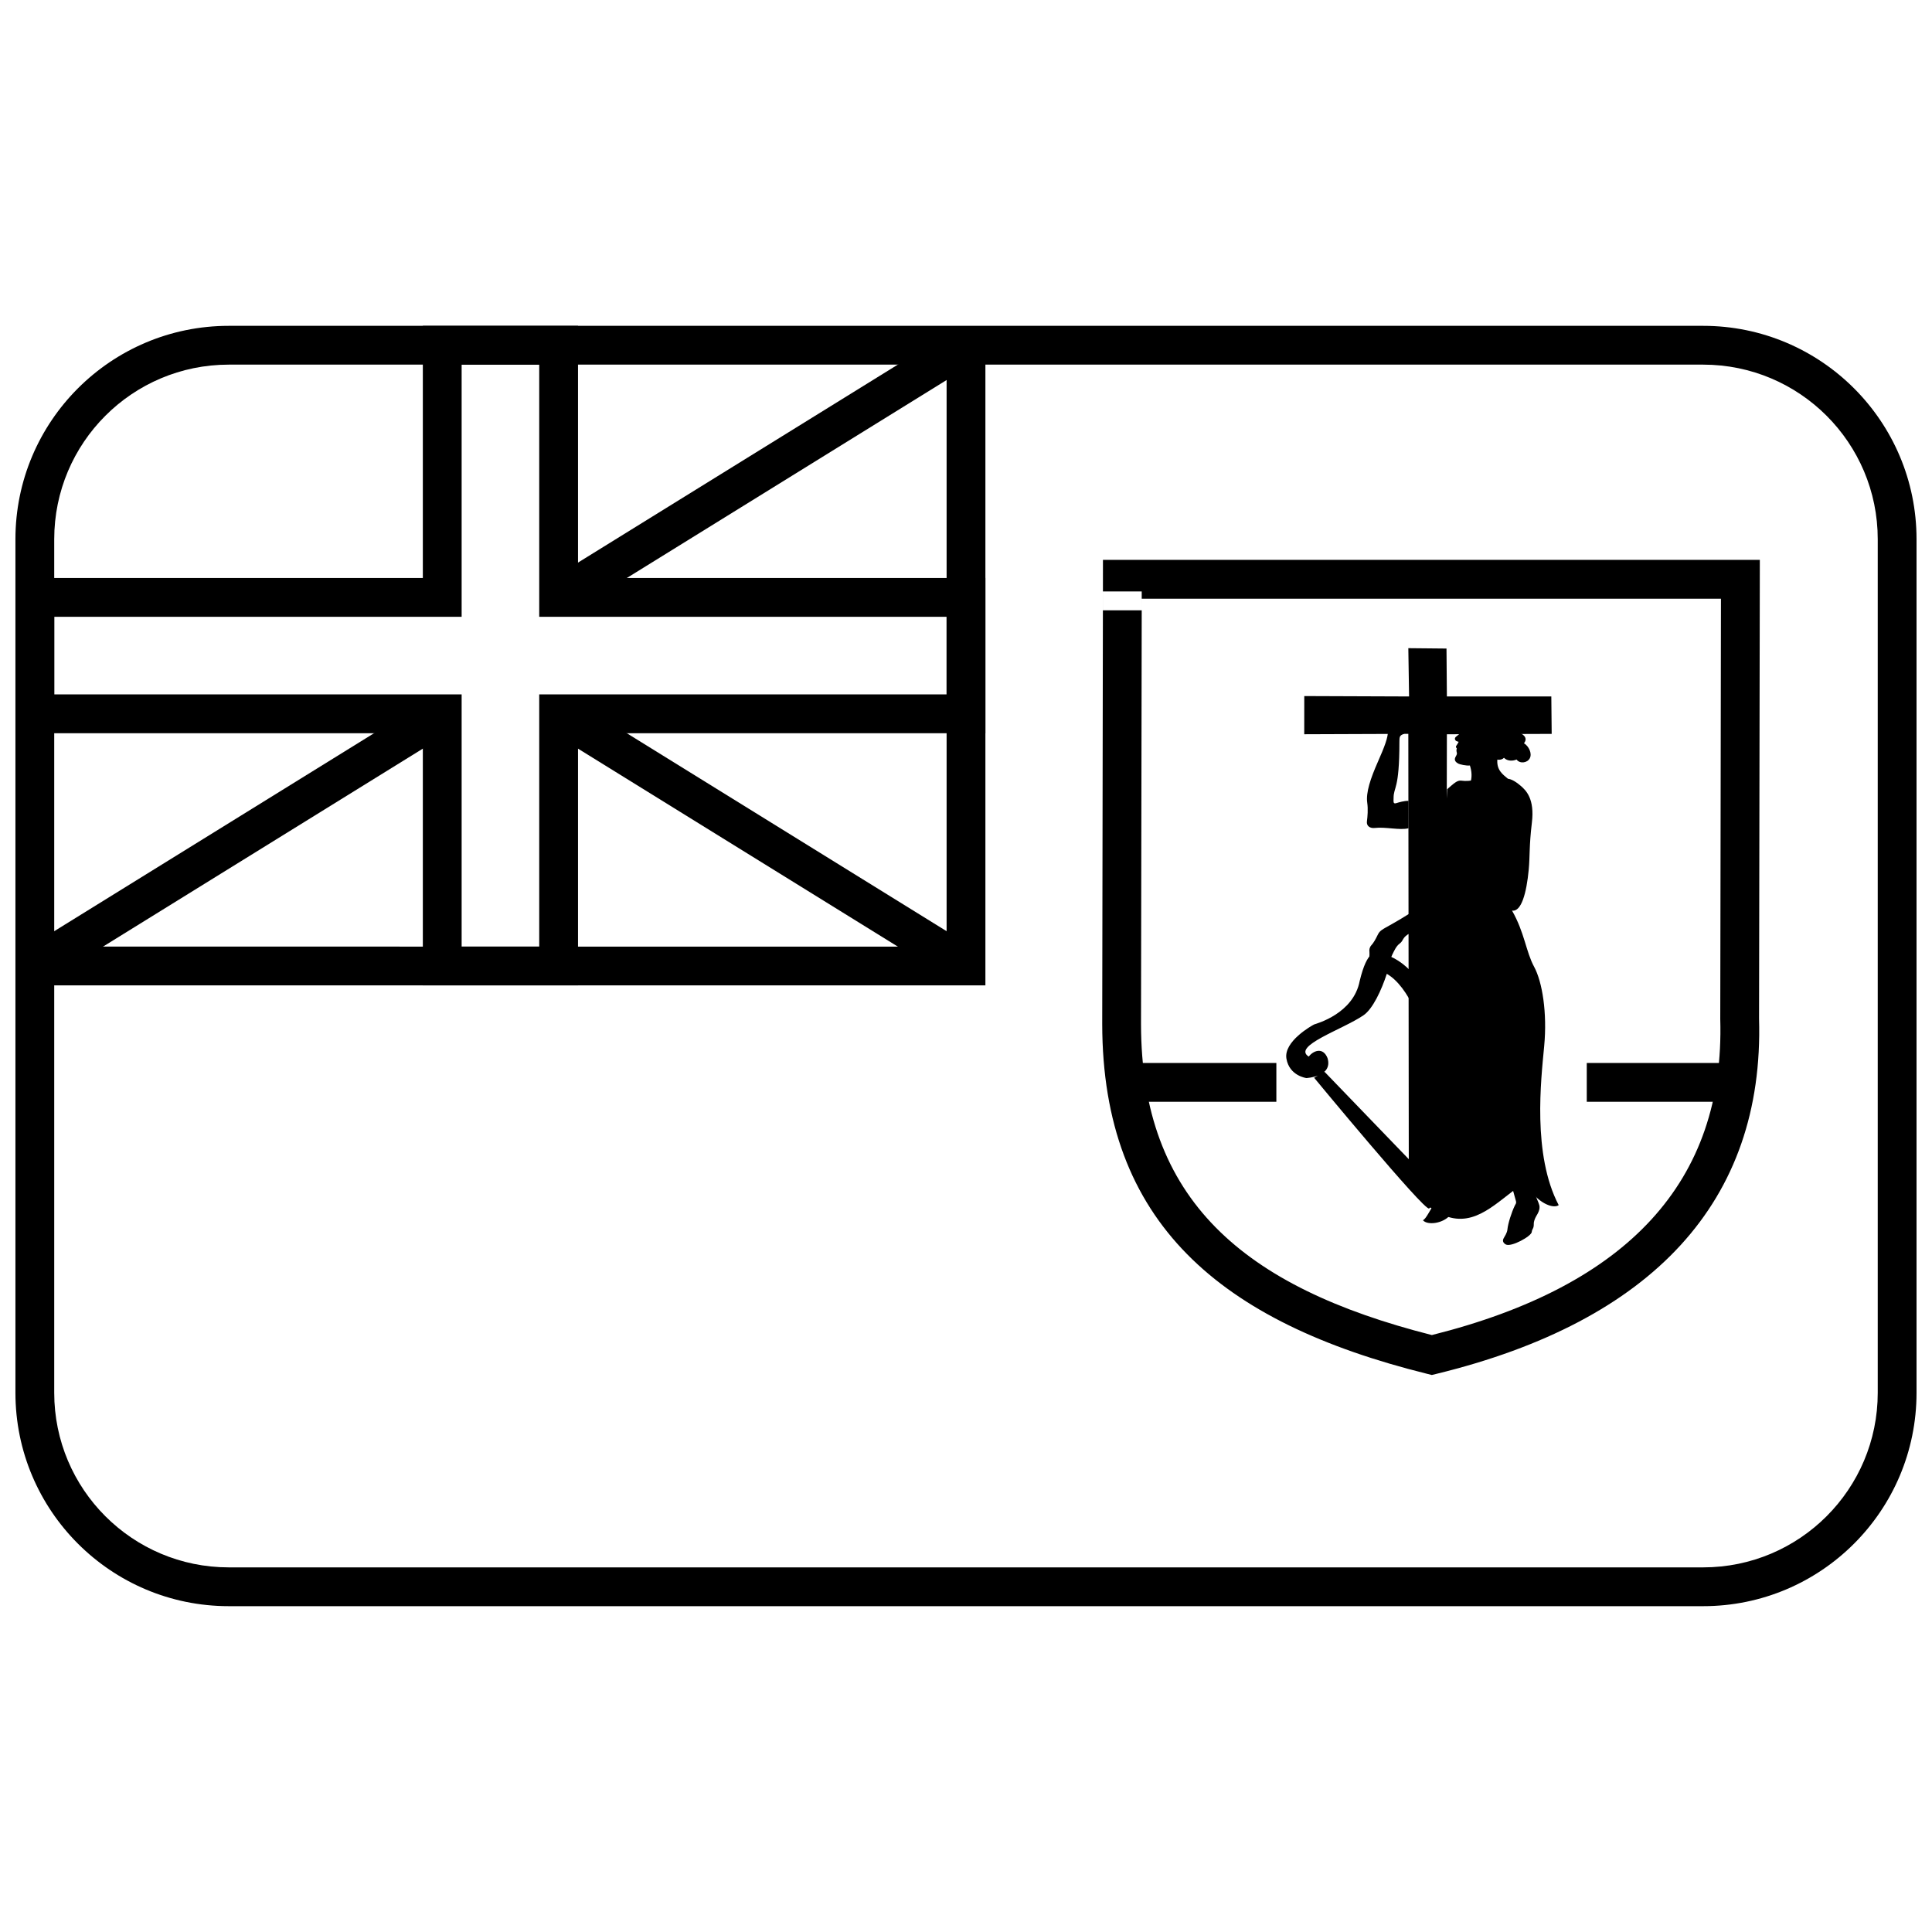
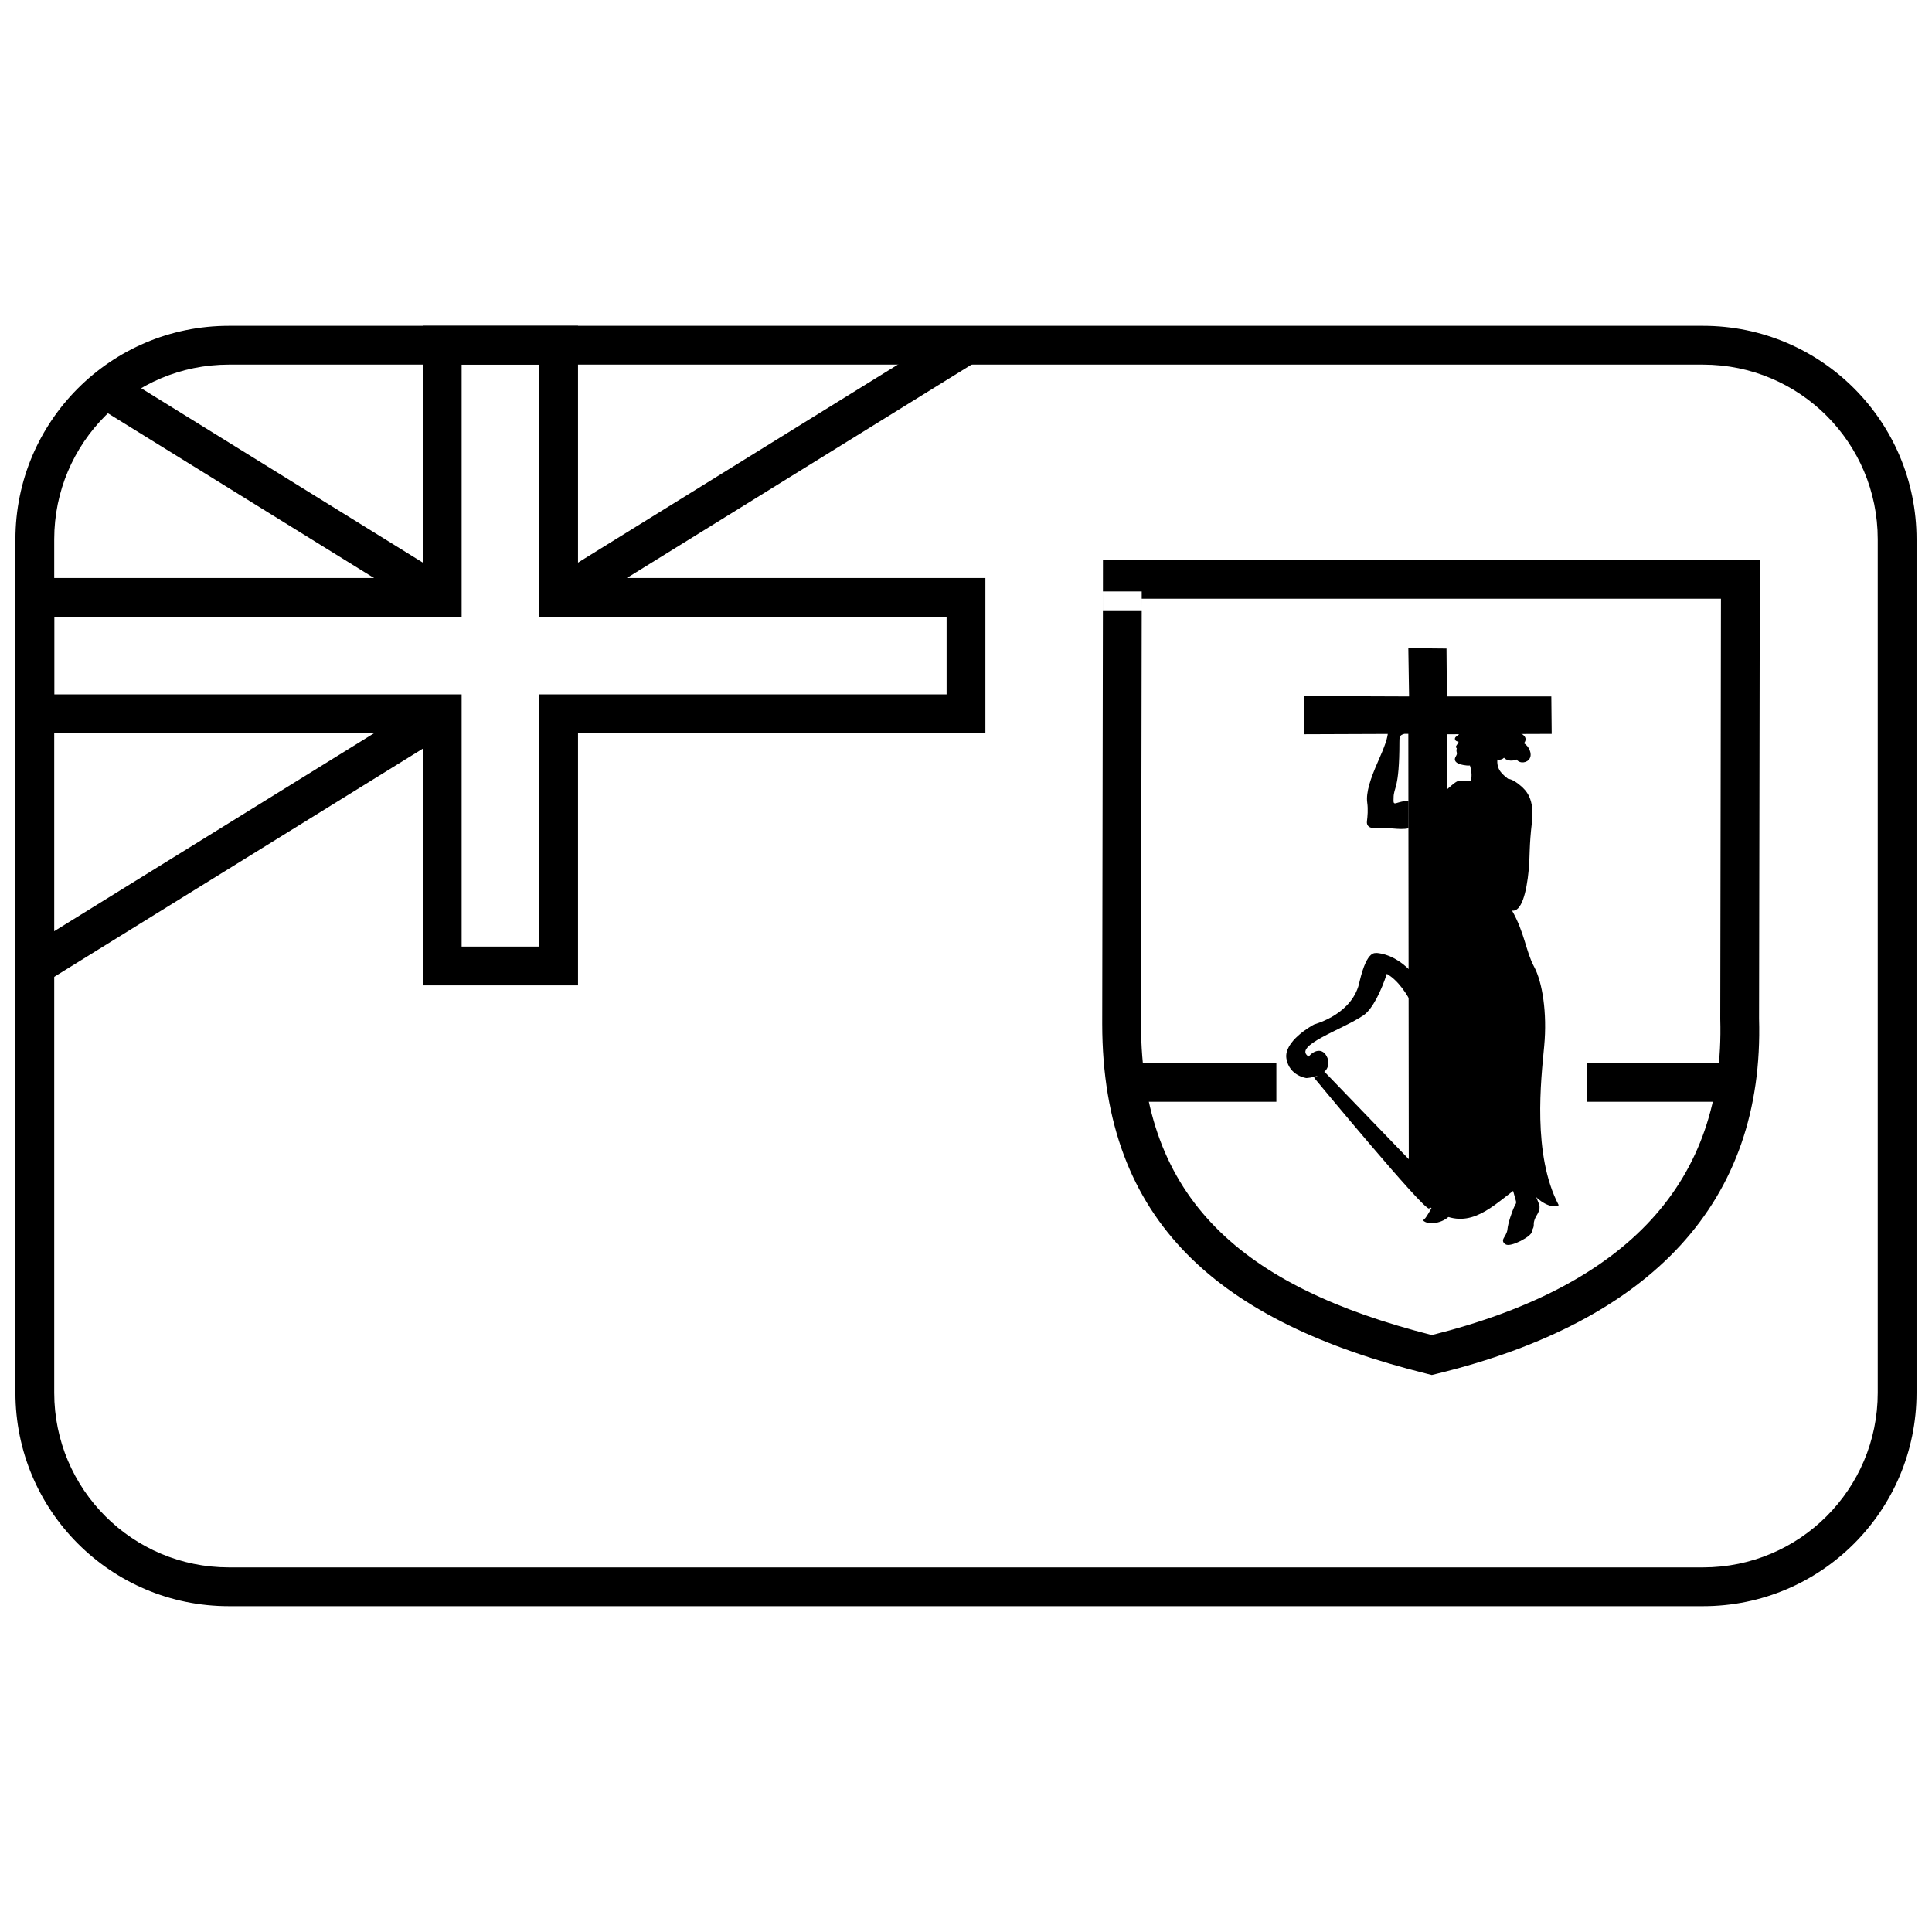
<svg xmlns="http://www.w3.org/2000/svg" width="800px" height="800px" version="1.1" viewBox="144 144 512 512">
  <defs>
    <clipPath id="b">
      <path d="m148.09 230h257.91v176h-257.91z" />
    </clipPath>
    <clipPath id="a">
      <path d="m148.09 230h503.81v340h-503.81z" />
    </clipPath>
  </defs>
  <path d="m446.38 415.39c0.051 46.453 26.949 69.699 77.082 82.414 51.988-13.016 77.672-40.742 76.426-83.746l0.184-111.4h-153.5l-0.004 3.09zm-10.086-123.02h174.08l-0.008 5.148-0.199 116.39c1.414 48.523-28.328 80.234-85.492 94.18l-1.23 0.297-1.227-0.305c-54.973-13.652-86.059-40.082-86.117-92.703l0.188-114.65zm-0.008 13.363 5.141 0.004h5.141v-4.996l-10.277-0.008z" />
  <path d="m441.12 435.98v-10.281h41.129v10.281z" />
  <path d="m564.51 435.98v-10.281h41.129v10.281z" />
  <path d="m517.42 328.57-0.199-12.797 10.117 0.098 0.102 12.699h27.676l0.098 9.918-27.773 0.102-0.223 116.98-9.871 0.062-0.125-117.15-27.582 0.102 0.008-10.117z" />
  <path d="m495.02 428.04 25.336 26.281c8.758-9.629 2.684-45.617-8.84-52.246-1.383 4.262-3.731 9.371-6.227 11.02-5.492 3.742-18.949 8.117-14.453 10.918 1.027-1.418 3.711-2.762 4.973 0.395 1.5 4.973-5.602 5.289-5.602 5.289s-4.5-0.555-5.289-5.129c-0.789-4.578 6.703-8.758 7.34-9.078 0.633-0.234 10.418-2.84 12.074-11.52 2.055-8.527 4.184-7.262 4.578-7.422 12.785 1.266 21.152 24.152 21.625 40.25 0.473 16.102-6.551 26.754-7.812 27.465-1.262 0.711-30.465-34.645-30.465-34.645z" />
  <path d="m528.41 465.89c-0.668-0.359-3.832-1.812-4.5-2.473-0.922 1.117-1.945 3.594-2.824 3.953 1.172 1.422 5.484 0.91 7.324-1.48z" />
  <path d="m545.74 462.29c0.168 0.629-0.125 0.824-0.289 1.172-0.879 1.84-1.82 4.769-1.969 6.352-0.078 0.918-0.707 1.797-1 2.34-0.324 0.602-0.227 1.168 0.543 1.629 1.387 0.832 6.898-2.191 6.914-3.34 0.004-0.234 0.148-0.629 0.316-0.902 0.168-0.27 0.227-0.793 0.211-1.254-0.023-0.457 0.27-1.375 0.668-2.023 0.395-0.648 1.086-1.797 0.793-2.883-0.273-1.016-0.777-1.734-1.156-3.195-0.918-0.961-2.172-2.301-3.465-2.383-1.297-0.082-2.047 0.793-2.512 1.086 0.254 0.922 0.781 2.777 0.945 3.402z" />
  <path d="m531.27 350.88c1.086 0.168 2.562 0.082 3.648-0.25 1.09-0.336 6.481-1.004 8.695-0.25 0.754 0.082 1.754 0.5 3.301 1.797 1.547 1.293 3.805 3.551 3.051 9.82-0.75 6.266-0.504 8.949-0.836 12.453-0.582 6.184-1.957 11.277-4.43 10.863 3.344 5.852 3.68 10.867 5.852 14.879 2.176 4.012 3.508 12.203 2.672 21.062-0.832 8.859-3.172 28.75 3.848 42.121-1.172 0.836-4.012 0-6.519-2.672-2.508-2.676-3.609-2.586-5.684-1.004-6.352 4.848-12.301 10.691-21.059 4.848-2.008-1.336-2.644-2.941-1.172-7.019 3.676-10.199 1.75-29.703 1.172-36.273l3.711-68.117c1.754-1.504 2.664-2.426 3.75-2.258z" />
  <path d="m533.54 346.86c0.461 1.422 0.707 3.258-0.043 4.93-0.754 1.672-0.918 3.68 0.332 6.102 2.008-2.84 4.852-2.254 6.519-3.926 1.676-1.672 2.008-3.262 3.262-3.594-1.254-1.09-3.176-2.258-2.758-5.434 0.418-3.176 4.848-5.766 0.836-10.613-2.59-3.133-6.356-2.258-7.984-1.047-0.766 0.57-1.418 1.379-1.668 1.922-0.254 0.543 0.062 1.781-0.547 2.508-0.414 0.5-0.922 1-1.504 1.422-0.375 0.27-0.609 0.668-0.207 1.129 0.16 0.184 0.453 0.223 0.777 0.336-0.188 0.375-0.402 0.75-0.609 1.02-0.199 0.258-0.113 0.5 0.125 0.707-0.316 1.004 0.293 1.113-0.125 1.863-0.363 0.652-0.855 1.422 0.5 2.176 0.375 0.207 2.156 0.621 3.094 0.5z" />
  <path d="m517.28 363.5c-2.34 0.586-6.098-0.418-8.941-0.082-1.258 0.145-2.258-0.504-2.09-1.758 0.164-1.254 0.336-3.176 0.082-4.93-0.391-2.734 0.922-6.519 2.758-10.699 1.84-4.18 2.758-6.519 2.758-8.484 0-1.293 0.125-2.758 1.297-3.508 0.867-0.559 1.031-1.098 1.34-1.547 0.707-1.047 1.375-1.297 1.461-0.668 0.051 0.371-0.086 0.711-0.418 1.211 0.75-0.625 2.027-1.359 2.316-1.566 0.293-0.211 1.781-1.254 1.859-0.273 0.59-0.293 0.984-0.27 1.133 0.043 0.156 0.34 0.062 0.48-0.234 0.73 0.418-0.082 0.902 0.648 0.062 1.297 0.441-0.148 0.879 0.586 0.109 1.254-0.801 0.688-1.715 1.168-2.008 1.711-0.293 0.547-2.277 2.07-3.07 2.406-0.797 0.332-0.836 0.793-0.836 1.961 0 12.871-1.547 11.828-1.547 14.922 0 0.836-0.168 1.586 0.668 1.336 0.836-0.25 2.047-0.629 3.301-0.629z" />
-   <path d="m517.78 391.24c3.781-1.887 8.109-2.59 10.367-3.176 2.254-0.582 5.852-2.34 7.606-3.258 1.754-0.918 3.176-2.172 4.176-2.508 1.008-0.336 2.129-1.027 2.762-2.258 3.258-6.352 5.016-11.449 5.016-15.879 0-2.926-0.754-6.184-3.598-3.844-2.672 2.199-5.578 6.441-6.352 9.527-1.168 4.68-2.172 5.684-2.426 6.602-0.246 0.922-1.195 0.918-2.34 1.172-4.93 1.086-6.102 1.84-9.777 4.598-3.676 2.758-7.688 5.18-10.363 6.684-2.676 1.508-3.176 1.672-3.762 2.887-0.582 1.211-1.125 2.129-1.629 2.672-0.504 0.543-0.645 1.18-0.543 1.84 0.086 0.543-0.168 3.051-0.207 3.887-0.047 0.836 0.164 1.043 0.5 1.086 0.336 0.043 0.793-0.125 0.961-1.129-0.168 1.004 1.211 0.668 1.297-0.082-0.043 1.086 1.418 0.461 1.504-0.543 0 0.711 1.109 0.219 1.211-0.125 0.25-0.836 0.457-1.758 0.793-2.426 0.488-0.969 1.008-2.227 1.965-2.926 1.086-0.793 0.586-1.672 2.84-2.801z" />
  <path d="m532.91 333.99c0.457-2.965 2.559-2.898 3.883-2.59 0.543 0.125 1.883 0.25 3.133-0.086 2.481-0.66 4.348 0.211 4.098 2.594 0.668 0.5 1.379 1.672 1.254 2.672-0.125 1.004 0.082 1.422 1.004 1.547 0.918 0.125 2.883 1.254 1.586 2.844 1.254 0.75 2.215 2.672 1.547 3.969s-2.676 1.504-3.512 0.336c-0.914 0.418-2.426 0.5-3.34-0.461-0.629 0.75-2.219 0.668-2.512 0-0.289-0.668-0.785-1.027-1.375-1.211-0.672-0.211-0.711-2.051 0.289-2.258-0.125-0.543-0.078-1.172 0.168-1.461 0.25-0.293 0.043-0.836-0.543-1.297-0.586-0.461-1.086-2.215-0.5-3.176-1.004 0.332-3.219-0.629-3.676-1.297-0.465-0.668-1.086-0.711-1.504-0.125z" />
-   <path d="m394.86 394.86v-159.37h10.281v169.65h-251.91v-10.281z" />
  <g clip-path="url(#b)">
    <path d="m394.86 307.46h-107.96v-66.832h-20.562v66.832h-107.96v20.566h107.96v66.832h20.562v-66.832h107.96zm-97.68-10.281h107.96v41.129h-107.96v66.832h-41.125v-66.832h-107.96v-41.129h107.96v-66.832h41.125z" />
  </g>
  <path d="m294.75 306.69-5.414-8.742 107.96-66.832 5.41 8.742z" />
-   <path d="m289.33 337.54 5.414-8.742 107.96 66.832-5.41 8.742z" />
-   <path d="m169.35 251.51 89.141 55.184 5.41-8.742-89.141-55.184zm5.41-8.742 89.141 55.184-5.41 8.742-89.141-55.184z" />
+   <path d="m169.35 251.51 89.141 55.184 5.41-8.742-89.141-55.184zz" />
  <path d="m258.49 328.8 5.41 8.742-107.96 66.832-5.414-8.742z" />
  <g clip-path="url(#a)">
    <path d="m204.64 240.63c-25.555 0-46.27 20.715-46.27 46.27v226.2c0 25.555 20.715 46.27 46.27 46.27h390.71c25.555 0 46.27-20.715 46.27-46.27v-226.2c0-25.555-20.715-46.27-46.27-46.27zm0-10.281h390.71c31.234 0 56.551 25.32 56.551 56.551v226.2c0 31.234-25.316 56.551-56.551 56.551h-390.71c-31.234 0-56.551-25.316-56.551-56.551v-226.2c0-31.23 25.316-56.551 56.551-56.551z" />
  </g>
</svg>